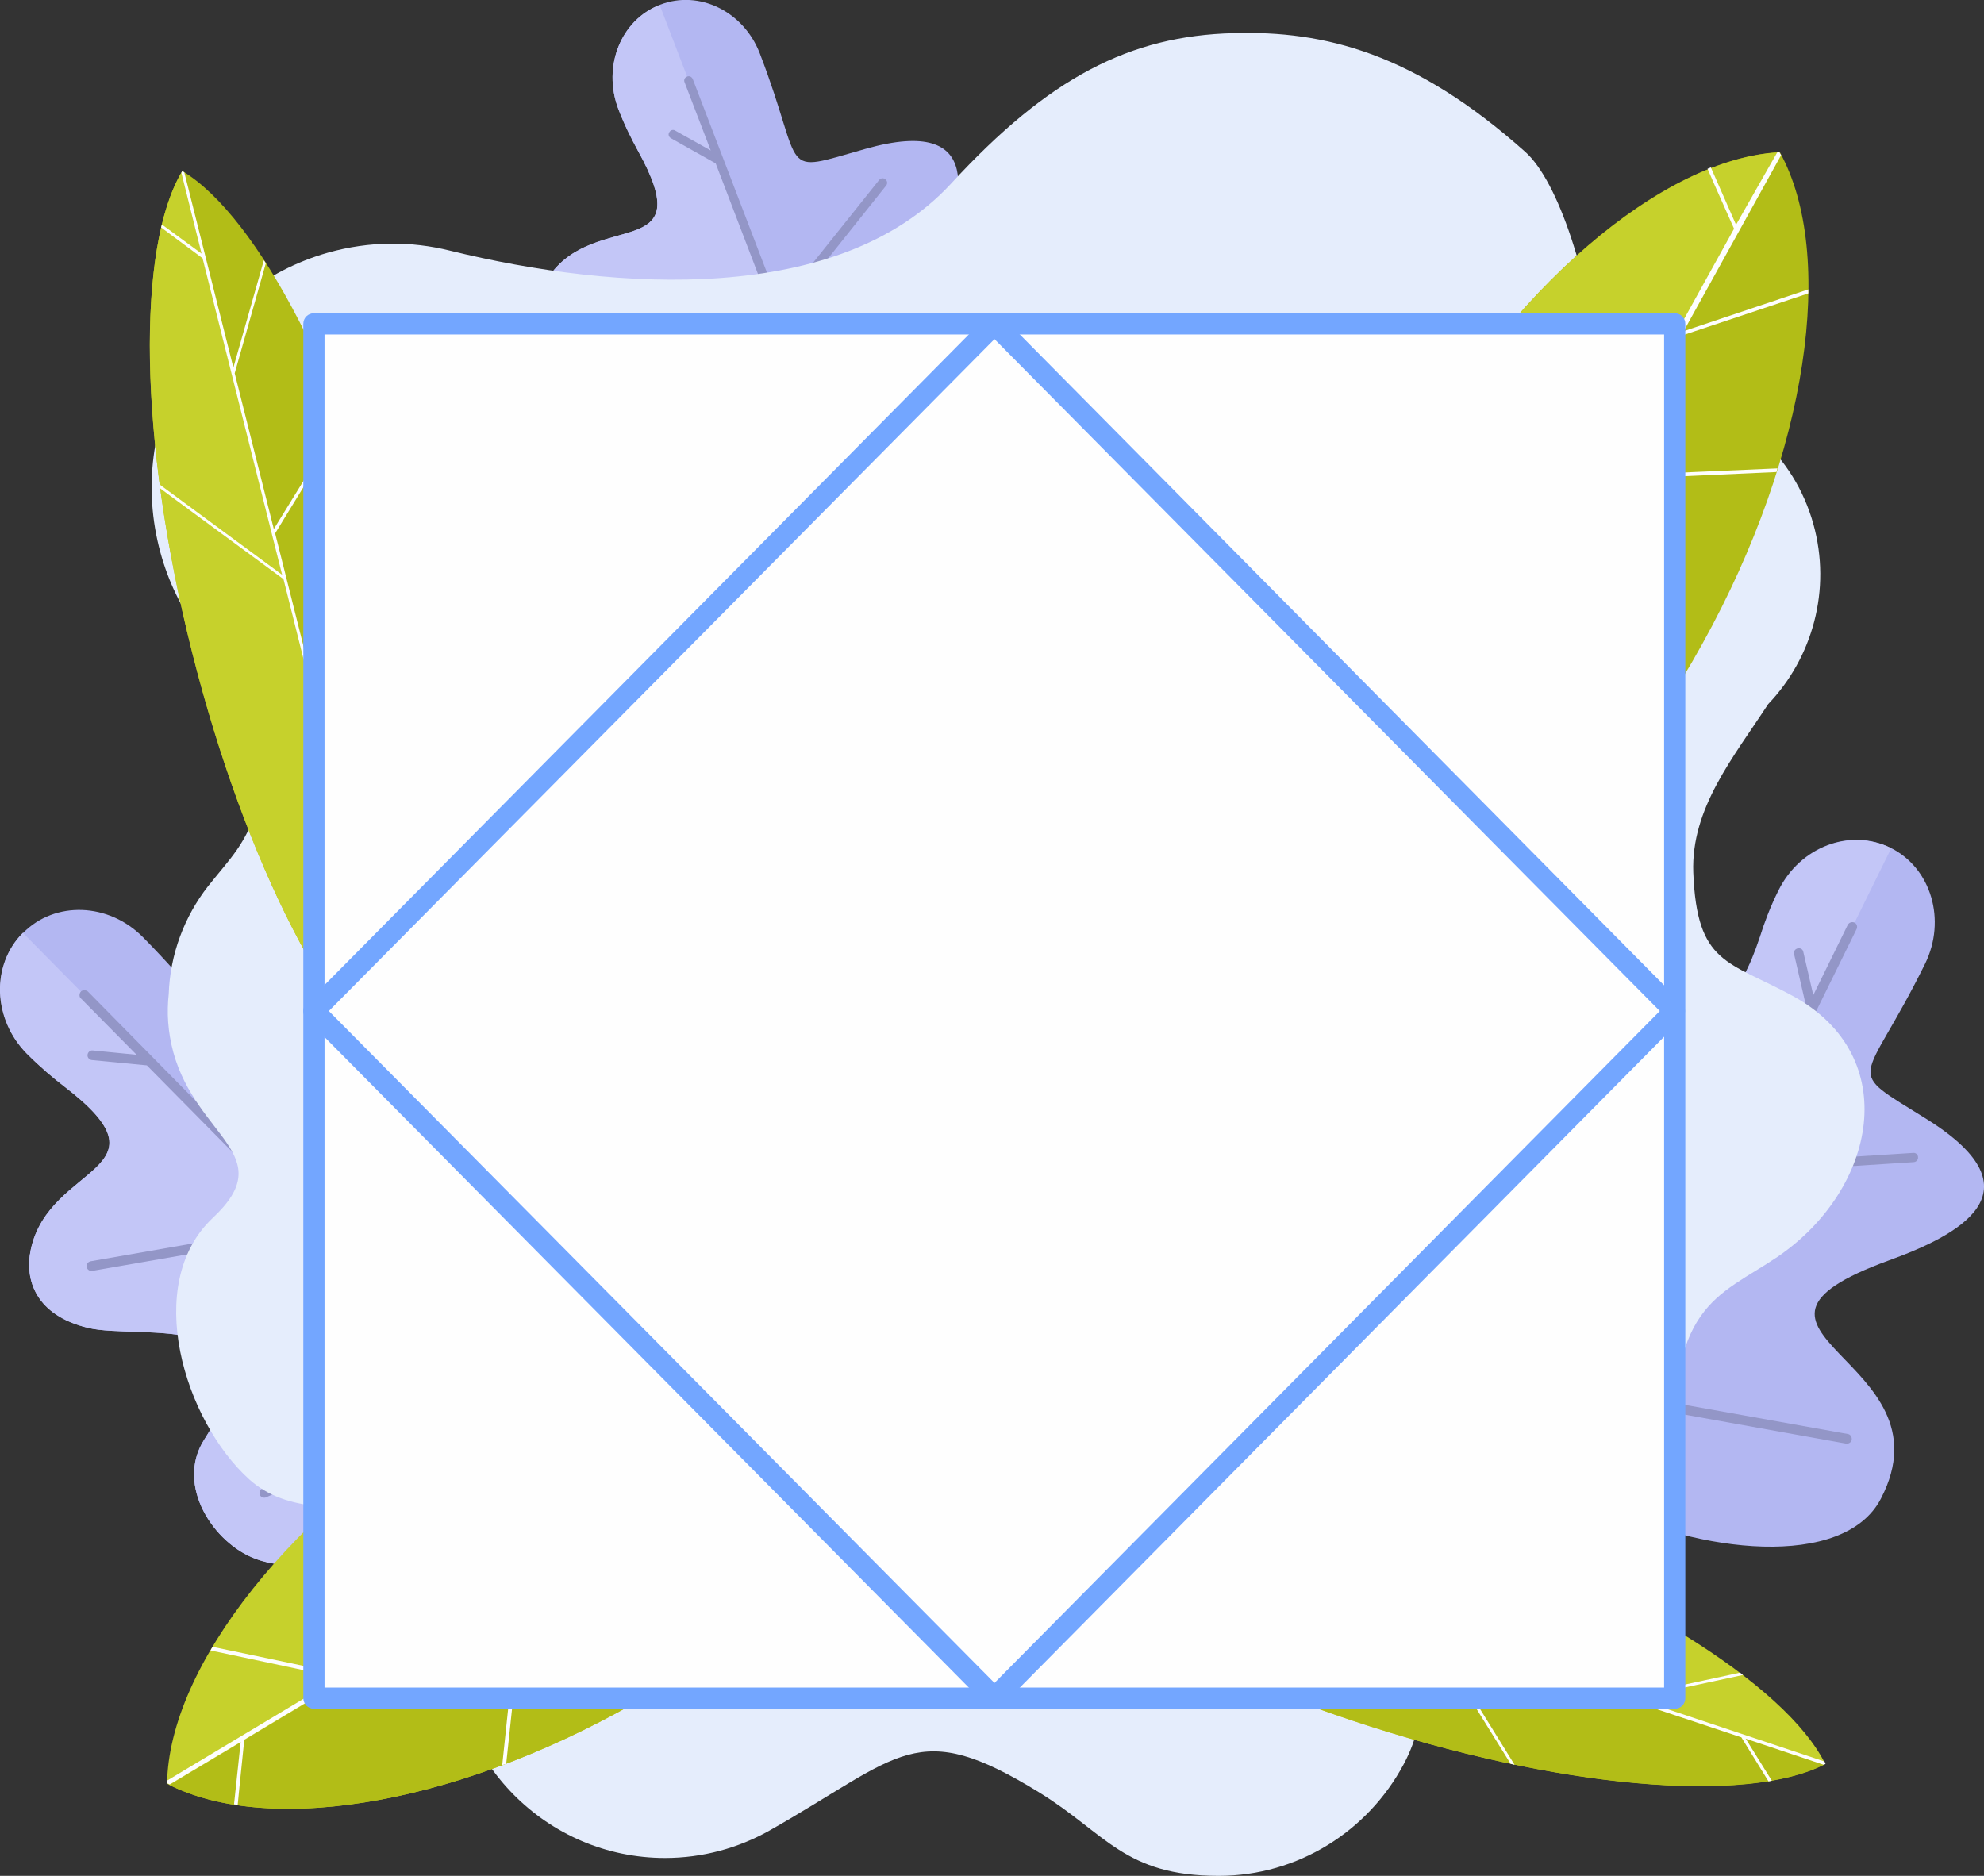
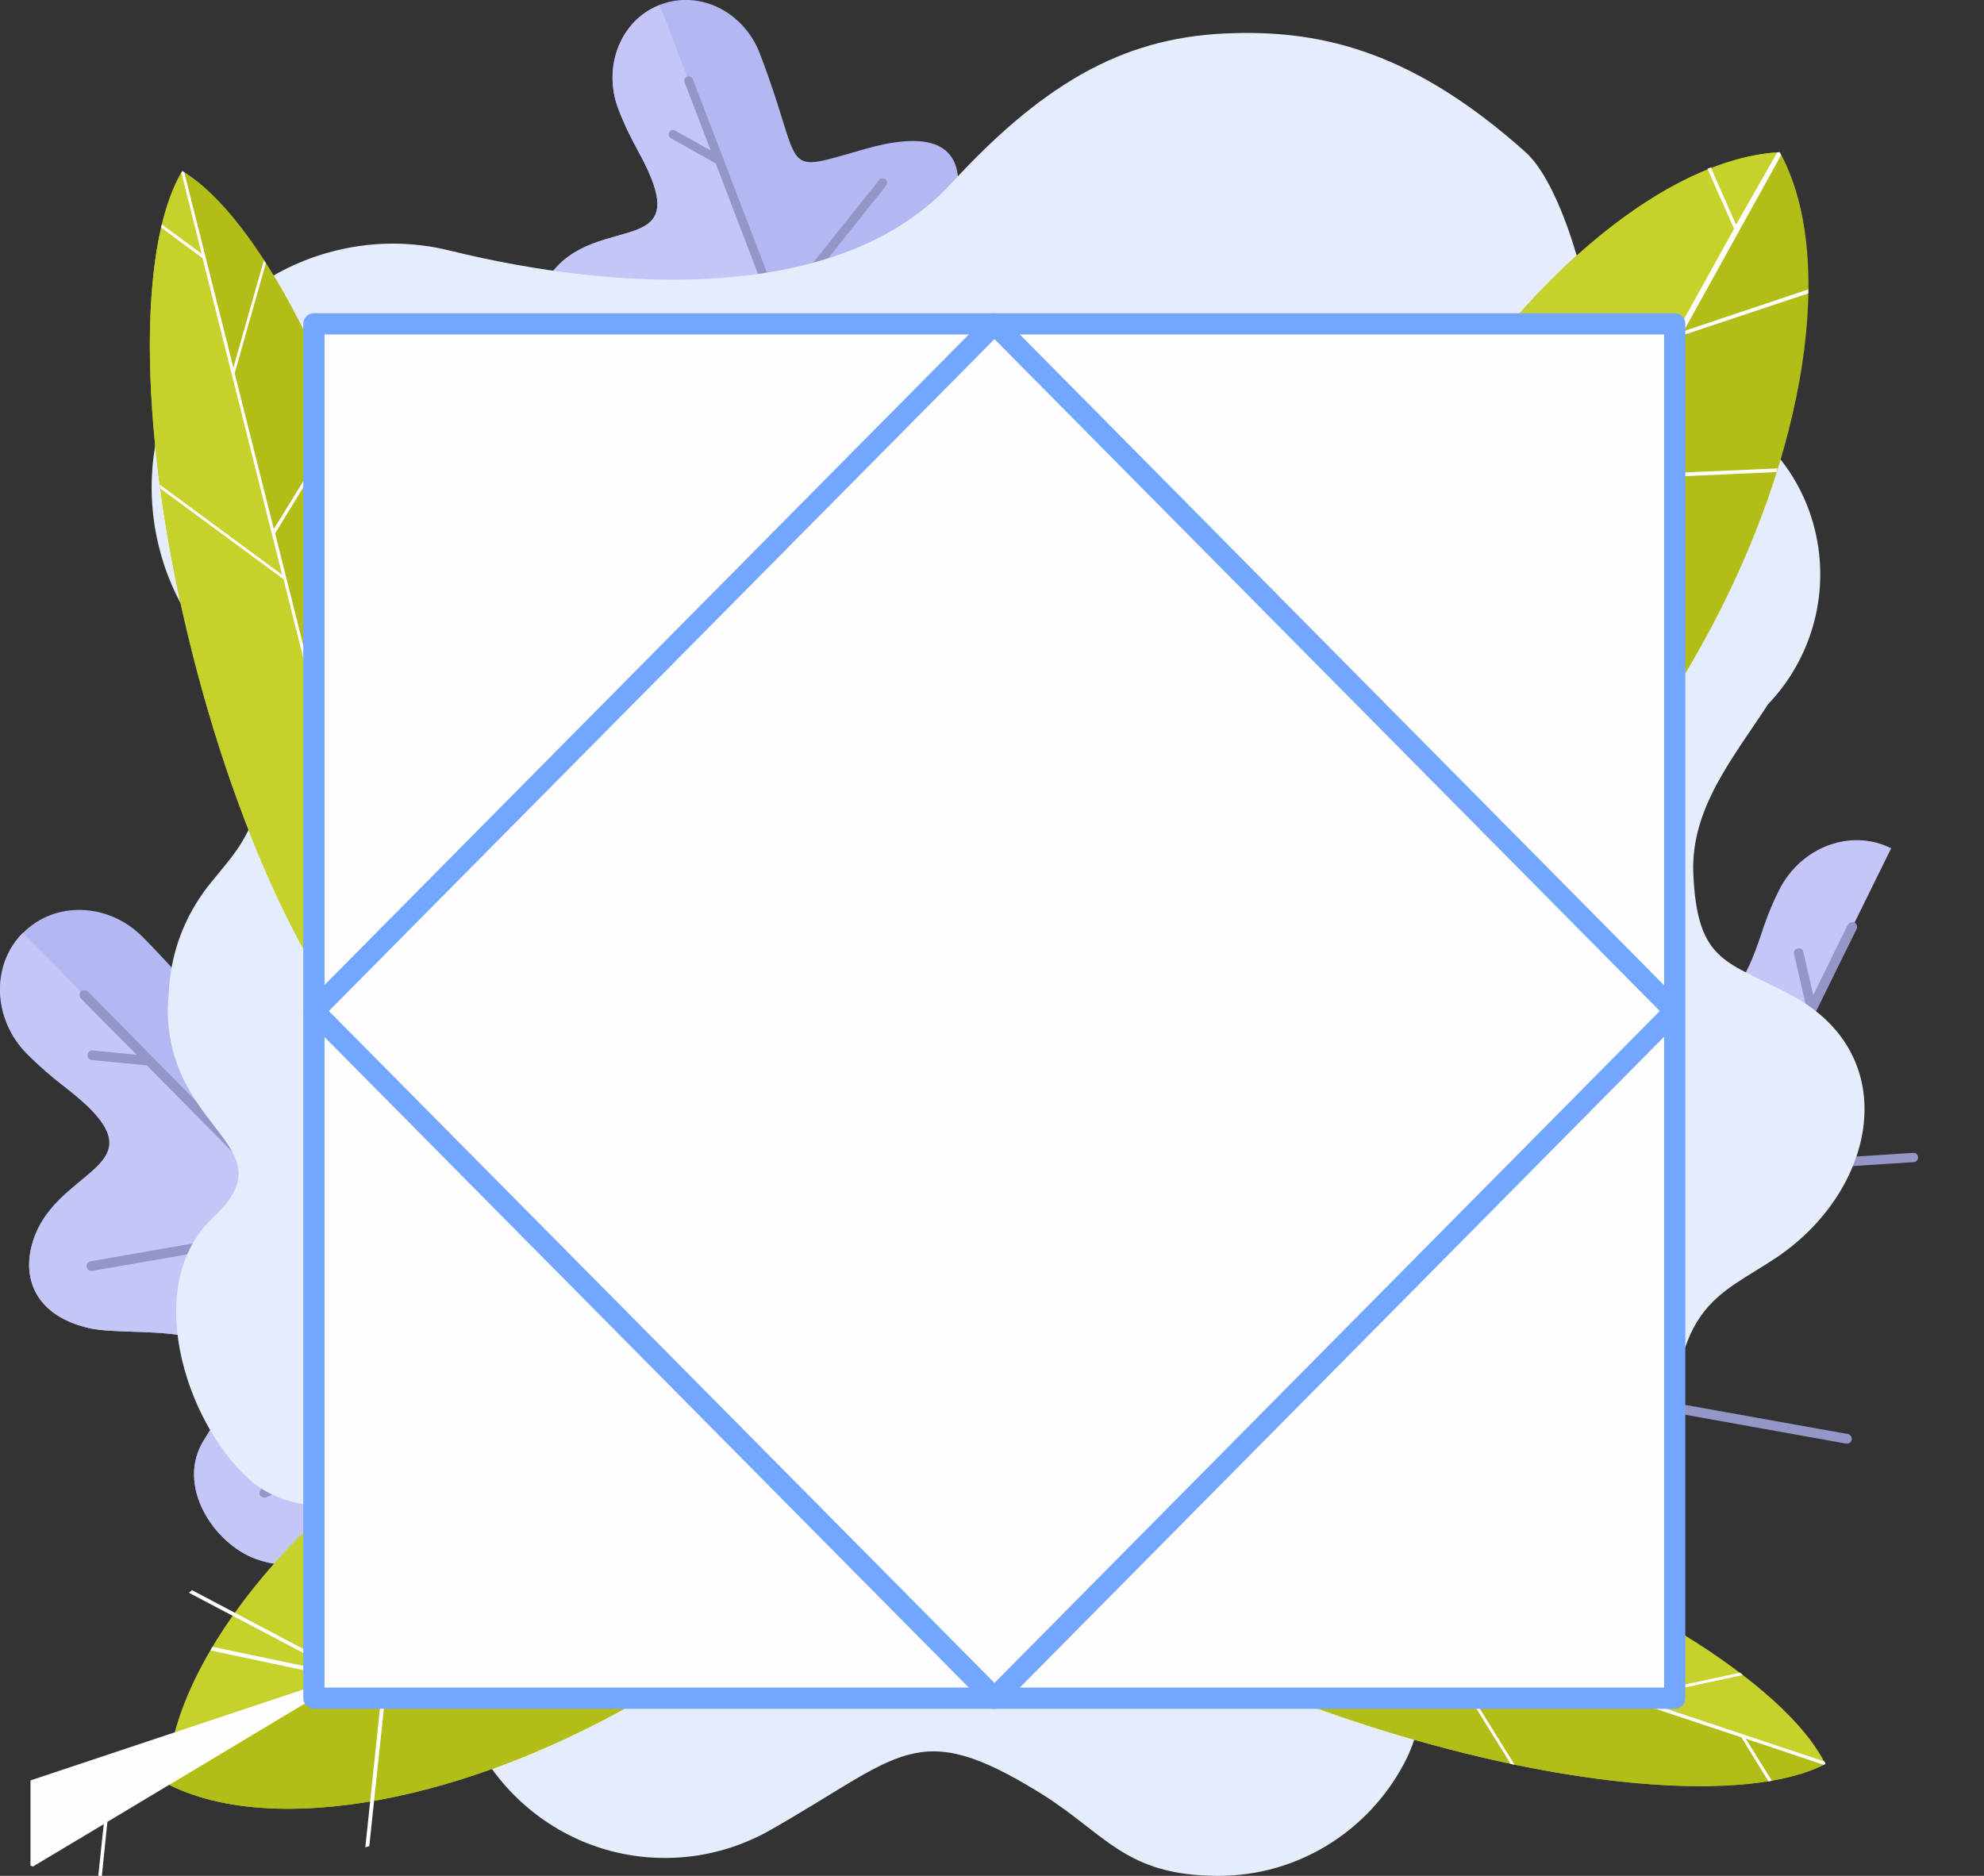
<svg xmlns="http://www.w3.org/2000/svg" version="1.1" id="Слой_1" x="0px" y="0px" width="598.5px" height="565.9px" viewBox="0 0 598.5 565.9" style="enable-background:new 0 0 598.5 565.9;" xml:space="preserve">
  <rect x="0" y="0" width="598.5" height="565.9" fill="#333333" stroke="none" />
  <style type="text/css">
	.st0{fill-rule:evenodd;clip-rule:evenodd;fill:#B3B7F2;}
	.st1{fill-rule:evenodd;clip-rule:evenodd;fill:#C3C6F7;}
	.st2{fill:#9396C7;}
	.st3{fill-rule:evenodd;clip-rule:evenodd;fill:#E5EDFC;}
	.st4{fill-rule:evenodd;clip-rule:evenodd;fill:#C6D12C;}
	.st5{fill-rule:evenodd;clip-rule:evenodd;fill:#B2BD17;}
	.st6{fill:#FEFEFE;}
	.st7{fill-rule:evenodd;clip-rule:evenodd;fill:#FEFEFE;}
	.st8{fill:#73A6FF;}
</style>
  <g>
    <path class="st0" d="M165.9,83c-5,7-6,17.4,5.9,26.5c11.7,8.9,53.4,17.4,17.2,41.6c-12.5,8.3-9.1,27.6-0.1,36.3   c14.2,13.7,47.1,13.6,89.4-2.6c27.7-10.6,58.9-37.9,51.4-59c-14.9-41.6-69.2,7.6-46.9-46.5c7.7-18.7,15.1-44.8-21.7-34.4   c-26.8,7.6-17.9,7.6-31.9-28.8c-4.9-12.7-18.3-19.2-30-14.7C187.3,6,181.7,20,186.5,32.8c1.9,5,4,9.1,5.9,12.6   C211.3,79.4,180,63.2,165.9,83L165.9,83z" />
    <path class="st1" d="M165.9,83c-5,7-6,17.4,5.9,26.5c11.7,8.9,53.4,17.4,17.2,41.6c-12.5,8.3-9.1,27.6-0.1,36.3   c13.3,12.9,43,13.5,81.5,0.3L199,1.5C187.3,6,181.7,20,186.5,32.8c1.9,5,4,9.1,5.9,12.6C211.3,79.4,180,63.2,165.9,83L165.9,83z" />
    <path class="st2" d="M206.5,24.8c-0.3-0.7,0.1-1.5,0.8-1.7c0.7-0.3,1.4,0.1,1.7,0.8l26.1,68.1l30.1-37.7c0.5-0.6,1.3-0.7,1.9-0.2   s0.7,1.3,0.2,1.9l-31,38.9l24.6,64.1l49.5-38.3c0.6-0.5,1.4-0.3,1.8,0.2c0.5,0.6,0.3,1.4-0.2,1.9l-50.1,38.8l59.6,155.4   c0.3,0.7-0.1,1.5-0.8,1.7c-0.7,0.3-1.5-0.1-1.7-0.8L263,172.2l-64.6,0.7c-0.7,0-1.3-0.6-1.3-1.3c0-0.7,0.6-1.4,1.3-1.4l63.6-0.6   l-22.6-59l-60.2-15.1c-0.7-0.2-1.2-0.9-1-1.6c0.2-0.7,0.9-1.1,1.6-1l58.4,14.7l-22.3-58.3l-13.5-7.6c-0.7-0.4-0.9-1.2-0.5-1.8   c0.4-0.7,1.2-0.9,1.8-0.5l10.7,6L206.5,24.8z" />
    <path class="st0" d="M9.3,376.9c-2,9.2,1.5,19.9,17.3,23.7c15.4,3.7,60.5-6.2,35,33.7c-8.8,13.8,2.9,31.4,15.6,36   c20,7.4,52.6-7.3,87.5-42c22.9-22.7,42-63.6,25.4-81.2c-32.7-34.7-65.3,38-66.6-25.4c-0.5-22-4.4-51.1-36.3-24.5   c-23.2,19.4-14.5,15.5-44.1-14.5c-10.3-10.4-26.5-11-36.1-1.3c-9.7,9.7-9.1,26.1,1.2,36.5c4.1,4.1,7.9,7.3,11.3,9.9   C52.8,353.4,14.8,351,9.3,376.9L9.3,376.9z" />
    <path class="st1" d="M9.3,376.9c-2,9.2,1.5,19.9,17.3,23.7c15.4,3.7,60.5-6.2,35,33.7c-8.8,13.8,2.9,31.4,15.6,36   c18.7,6.9,48.5-5.6,81-35.6L6.9,281.4c-9.7,9.7-9.1,26.1,1.2,36.5c4.1,4.1,7.9,7.3,11.3,9.9C52.8,353.4,14.8,351,9.3,376.9   L9.3,376.9z" />
    <path class="st2" d="M24.4,301.2c-0.6-0.5-0.5-1.5,0-2.1c0.6-0.5,1.5-0.5,2.1,0l55.3,56.1l13.5-50.7c0.2-0.8,1-1.2,1.8-1   c0.8,0.2,1.2,1,1,1.8l-14,52.3l52.1,52.8l32.5-59.8c0.4-0.7,1.3-1,2-0.6c0.7,0.4,1,1.3,0.6,2l-32.9,60.6l94.8,96.1h-4.1l-85-86.1   l-63.8,29.1c-0.7,0.3-1.6,0-1.9-0.7c-0.3-0.7,0-1.6,0.7-1.9l62.8-28.6l-47.9-48.6l-66.2,11.5c-0.8,0.1-1.5-0.4-1.7-1.2   c-0.1-0.8,0.4-1.5,1.2-1.7l64.3-11.2l-47.3-47.9l-16.6-1.6c-0.8-0.1-1.4-0.8-1.3-1.6c0.1-0.8,0.8-1.4,1.6-1.3l13.2,1.3L24.4,301.2z   " />
-     <path class="st0" d="M481.6,288.7c-9.2,1.1-18.2,7.8-16.7,24.1c1.5,15.9,25.2,55.9-20.4,44.3c-15.8-4-28.5,12.8-28.8,26.4   c-0.5,21.5,23.7,48,67.4,70.3c28.7,14.7,73.1,19.9,84.3-1.7c22.1-42.4-56.6-50.4,2.5-71.9c20.4-7.4,46.5-20.6,11.3-42.6   c-25.6-16-19.2-8.9-0.5-46.8c6.5-13.2,1.9-28.9-10.3-35c-12.2-6.1-27.4-0.4-33.9,12.8c-2.6,5.2-4.3,9.9-5.6,14   C517.6,322.8,507.7,285.7,481.6,288.7L481.6,288.7z" />
    <path class="st1" d="M481.6,288.7c-9.2,1.1-18.2,7.8-16.7,24.1c1.5,15.9,25.2,55.9-20.4,44.3c-15.8-4-28.5,12.8-28.8,26.4   c-0.5,20.1,20.7,44.6,59.4,66.1l95.4-193.7c-12.2-6.1-27.4-0.4-33.9,12.8c-2.6,5.2-4.3,9.9-5.6,14   C517.6,322.8,507.7,285.7,481.6,288.7L481.6,288.7z" />
    <path class="st2" d="M557.4,279c0.4-0.7,1.2-1,2-0.7c0.7,0.3,1,1.2,0.7,1.9l-34.9,70.9l51.9-3.3c0.8-0.1,1.5,0.5,1.5,1.3   c0.1,0.8-0.6,1.5-1.4,1.5l-53.5,3.4l-32.8,66.7l66.5,11.9c0.8,0.1,1.3,0.9,1.2,1.7s-0.9,1.3-1.7,1.2l-67.4-12.1l-41.8,85h-3.2   l37.5-76.2l-47.7-51.7c-0.5-0.6-0.5-1.5,0.1-2c0.6-0.6,1.5-0.5,2,0.1l46.9,50.9l30.2-61.4l-32-59.7c-0.4-0.7-0.1-1.6,0.6-2   c0.7-0.4,1.6-0.1,2,0.6l31.1,57.9l29.8-60.6l-3.8-16.5c-0.2-0.8,0.3-1.5,1.1-1.7c0.8-0.2,1.6,0.3,1.7,1.1l3,13L557.4,279z" />
    <path class="st3" d="M79.9,221.4c1.4,8,0.3,15.1-2,21.9c-4.3,12-8,15.1-15.1,24c-7.2,9.2-11.5,20.6-11.9,32.6   c-0.6,5.5-0.3,11.3,1.4,17.6c7.1,25.7,32.2,30.9,11.9,49.9c-21.3,20-8.6,61.2,11,78.9c10.9,9.8,28.4,10.2,53.3,4.8l51.1-14.4   c54.3-15.5,122.8-34,180.3-50.7L476,353.5c10.3-5.2,14.9-9.4,17.5-13.7c11.3-18.3,4.5-48.5-16.8-60.2c-19.6-10.8-29-9.4-30.1-37.3   c-0.7-19.4,12.1-34.8,22.6-50.8c28.7-30,10.9-127.9-9.1-145.7C426.7,16,399.6,9.2,372.1,10c-31.1,0.8-55.6,13.2-85.3,45.5   C253.1,91.9,186.2,88,135.7,75.6c-11.7-2.9-24.2-2.9-36.7,0.6c-38.7,10.9-61.3,51.4-50.6,90.5c2.4,8.8,6.3,16.7,11.3,23.6   C69.1,203.2,76.8,203.5,79.9,221.4L79.9,221.4z" />
    <path class="st3" d="M144.3,242.4c1.4,8,0.3,15.1-2,21.8c-4.3,12-8,15.1-15.1,24.1c-7.2,9.2-11.5,20.6-11.9,32.6   c-0.6,5.5-0.3,11.3,1.4,17.6c7.1,25.7,32.2,30.9,11.9,49.9c-21.3,20-8.6,61.2,11,78.9c10.9,9.8,28.4,10.2,53.3,4.8l51.1-14.4   c54.3-15.5,122.8-34,180.3-50.7l80.7,37.8c-2.3-51.7,13-53.3,31.3-65.7c29.8-20.4,37.8-60.4,4.6-78.6c-19.6-10.7-29-9.4-30.1-37.3   c-0.7-19.4,12.1-34.7,22.6-50.8c13.3-13.9,19.2-34.4,13.6-54.4c-5.8-20.7-22.5-35-42.1-39.7c-12.8-3.1,2.3-37.8-12.1-40.9   c-21.5,0-50,22.8-78.9-7.4c-17.7-18.4-44.5-37.1-70.7-29.8c-30.9,8.7-33.1,24.1-51.2,43.8c-33.7,36.5-41.7,24.9-92.2,12.5   c-11.7-2.9-24.2-2.9-36.7,0.6c-38.7,10.9-61.3,51.4-50.6,90.5c2.4,8.8,6.3,16.7,11.3,23.6C133.5,224.1,141.1,224.4,144.3,242.4   L144.3,242.4z" />
    <path class="st3" d="M150.1,441.2c-0.7-7.1-3.3-13-6.9-18.2c-6.4-9.2-10.3-11-18.5-16.9c-8.3-6.1-14.7-14.9-17.9-25   c-1.8-4.5-2.9-9.6-2.9-15.4c0-23.7,20.2-34.2-1.6-45.5c-22.9-12-21.8-50.2-9.2-70c7-11,21.8-15.5,44.4-16.9h47   c50,0.2,112.8-0.5,165.9,0h106.6c10.1,2,14.9,4.4,18.2,7.5c13.9,12.9,15.3,40.3-0.1,55.4c-14.2,13.9-22.6,15-16.9,39.1   c3.9,16.7-5.2,23,7.5,34.2c14.6,8.7,24.5,24.8,24.4,43.1c-0.1,19.1-10.9,35.3-26.6,44c-10.2,5.7-22,7.2-33.5,13.3   c-26.1,13.9,11,29.7-6.6,62.4c-10.7,20-31.7,33.6-55.8,33.6c-28.4,0-33.9-12.7-54-25.1c-37.3-23-41.5-11.2-81.6,11.5   c-9.3,5.2-20,8.2-31.4,8.2c-35.6,0-64.5-29.1-64.5-65.1c0-8.1,1.4-15.8,4.1-22.9C145.1,459.3,151.6,457.3,150.1,441.2L150.1,441.2z   " />
    <path class="st4" d="M284.6,443.5c11.8,23.9,60.6,54.6,123.1,75.5c62.6,20.8,119.6,25.3,142.9,13.1   c-11.8-23.9-60.6-54.6-123.1-75.5C365,435.8,307.9,431.3,284.6,443.5L284.6,443.5z" />
    <path class="st5" d="M284.9,444c12.3,23.8,60.8,54.3,122.9,75c62.1,20.7,118.8,25.3,142.4,13.4L284.9,444z" />
    <path class="st6" d="M493.1,512.3l32.7-7c-0.3-0.2-0.6-0.5-0.9-0.7l-33.4,7.2l-45.6-15.2l34.6-18.5c-0.3-0.2-0.7-0.3-1-0.5   l-34.8,18.6L379,474.3l-0.2,0.1l-26.7-8.9l37.1-19.8c-0.5-0.1-0.9-0.2-1.4-0.3l-37,19.8l-65.7-21.9c-0.2,0.1-0.3,0.2-0.5,0.3   c0.1,0.2,0.2,0.3,0.3,0.5l146.4,48.7l24.4,39.3c0.4,0.1,0.8,0.2,1.2,0.3l-24.2-39.1l92.6,30.8l6.1,9.9l2.1,3.4   c0.3-0.1,0.7-0.1,1-0.2l-7.9-12.7l23.6,7.9c0.2-0.1,0.3-0.2,0.5-0.3l0,0l0,0v0v0c-0.1-0.2-0.2-0.4-0.3-0.7L493.1,512.3z" />
    <path class="st5" d="M123.8,325.9c-22.8-13.6-49.7-64.9-65.9-129.4S41.3,74.2,55,51.6c22.8,13.6,49.7,64.9,65.9,129.4   C137.1,245.4,137.5,303.3,123.8,325.9L123.8,325.9z" />
    <path class="st4" d="M123.3,325.6c-22.7-14-49.3-65-65.4-129S41.3,75.1,54.7,52.1L123.3,325.6z" />
    <path class="st6" d="M70.4,110.9l9.2-32.4c0.2,0.3,0.4,0.6,0.6,0.9l-9.4,33.2l11.8,47l20.7-33.6c0.1,0.3,0.3,0.7,0.4,1.1L83,160.9   l17,67.7l-0.1,0.2l6.9,27.6l22.2-36c0.1,0.5,0.1,0.9,0.2,1.4l-22.1,35.8l17,67.8c-0.1,0.1-0.2,0.3-0.3,0.5   c-0.2-0.1-0.3-0.2-0.5-0.3L85.5,174.7l-37.1-27.3c-0.1-0.4-0.1-0.8-0.2-1.2l36.9,27.2l-24-95.5L51.8,71l-3.2-2.4   c0.1-0.3,0.2-0.6,0.2-0.9l12,8.8l-6.1-24.4c0.1-0.2,0.2-0.3,0.3-0.5l0,0l0,0l0,0h0c0.2,0.1,0.4,0.3,0.6,0.4L70.4,110.9z" />
    <path class="st4" d="M291.3,393.7c-0.5,35.3-37.2,82.7-93.9,116.6s-115.7,44-147,27.8c0.5-35.2,37.2-82.7,93.9-116.6   S260,377.5,291.3,393.7L291.3,393.7z" />
    <path class="st5" d="M291.3,394.4c-1,35.2-37.6,82.2-93.9,115.9S82.6,554.1,51.1,538.5L291.3,394.4z" />
-     <path class="st6" d="M102.2,506.1l-38.7-8.2c0.2-0.4,0.4-0.7,0.6-1.1l39.6,8.3l41.3-24.8l-46.7-24.6c0.3-0.3,0.6-0.5,0.9-0.8   l47,24.8l59.5-35.7l0.2,0.1l24.2-14.5l-50-26.4c0.5-0.2,0.9-0.4,1.3-0.5l49.8,26.3l59.5-35.7c0.2,0.1,0.5,0.2,0.7,0.3   c0,0.3,0,0.5,0,0.7l-132.5,79.5l-6.2,58.3c-0.4,0.1-0.8,0.3-1.2,0.4l6.1-58l-83.9,50.3l-1.5,14.6l-0.5,5.1   c-0.4-0.1-0.7-0.1-1.1-0.2l2-18.8l-21.4,12.8c-0.2-0.1-0.5-0.2-0.7-0.3l0,0l0,0l0,0V538c0-0.3,0-0.6,0-0.9L102.2,506.1z" />
+     <path class="st6" d="M102.2,506.1l-38.7-8.2c0.2-0.4,0.4-0.7,0.6-1.1l39.6,8.3l-46.7-24.6c0.3-0.3,0.6-0.5,0.9-0.8   l47,24.8l59.5-35.7l0.2,0.1l24.2-14.5l-50-26.4c0.5-0.2,0.9-0.4,1.3-0.5l49.8,26.3l59.5-35.7c0.2,0.1,0.5,0.2,0.7,0.3   c0,0.3,0,0.5,0,0.7l-132.5,79.5l-6.2,58.3c-0.4,0.1-0.8,0.3-1.2,0.4l6.1-58l-83.9,50.3l-1.5,14.6l-0.5,5.1   c-0.4-0.1-0.7-0.1-1.1-0.2l2-18.8l-21.4,12.8c-0.2-0.1-0.5-0.2-0.7-0.3l0,0l0,0l0,0V538c0-0.3,0-0.6,0-0.9L102.2,506.1z" />
    <path class="st5" d="M400.1,292.9c-17-30.8-8.8-90.4,23.4-148.5c32.1-58.1,78.3-96.7,113.4-98.5c17,30.8,8.8,90.4-23.4,148.4   C481.3,252.5,435.2,291.1,400.1,292.9L400.1,292.9z" />
    <path class="st4" d="M399.7,292.3c-16.6-30.9-8.2-90.2,23.7-147.8S501.1,48.4,536.1,46L399.7,292.3z" />
    <path class="st6" d="M507.9,99.9l37.6-12.6c0,0.4,0,0.8,0,1.2l-38.4,12.8l-23.5,42.3l52.6-2.3c-0.1,0.3-0.2,0.7-0.3,1.1l-52.9,2.4   l-33.8,61l-0.3,0l-13.7,24.8l56.4-2.5c-0.3,0.4-0.6,0.8-0.9,1.1l-56.2,2.5l-33.8,61c-0.3,0-0.5,0-0.8,0.1c-0.1-0.2-0.2-0.5-0.3-0.7   l75.2-135.9l-23.6-53.5c0.3-0.3,0.5-0.7,0.8-1l23.5,53.3l47.6-86l-6-13.5l-2-4.6c0.4-0.1,0.7-0.3,1-0.4l7.6,17.3L536.1,46   c0.3,0,0.5-0.1,0.7-0.1h0l0,0l0,0l0,0c0.1,0.3,0.3,0.6,0.5,0.9L507.9,99.9z" />
    <rect x="94.7" y="97.7" class="st7" width="410.5" height="414.6" />
    <path class="st8" d="M94.7,94.5h410.5c1.8,0,3.2,1.4,3.2,3.2v414.6c0,1.8-1.4,3.2-3.2,3.2H94.7c-1.8,0-3.2-1.5-3.2-3.2V97.7   C91.5,95.9,92.9,94.5,94.7,94.5L94.7,94.5z M502,100.9H97.9v408.2H502V100.9z" />
    <path class="st8" d="M302.2,95.4l205.2,207.3c1.2,1.3,1.2,3.3,0,4.6L302.2,514.6c-1.2,1.3-3.3,1.3-4.5,0L92.4,307.3   c-1.2-1.3-1.2-3.3,0-4.6L297.7,95.4C298.9,94.2,301,94.2,302.2,95.4L302.2,95.4z M500.7,305L300,102.3L99.2,305L300,507.7   L500.7,305z" />
  </g>
</svg>